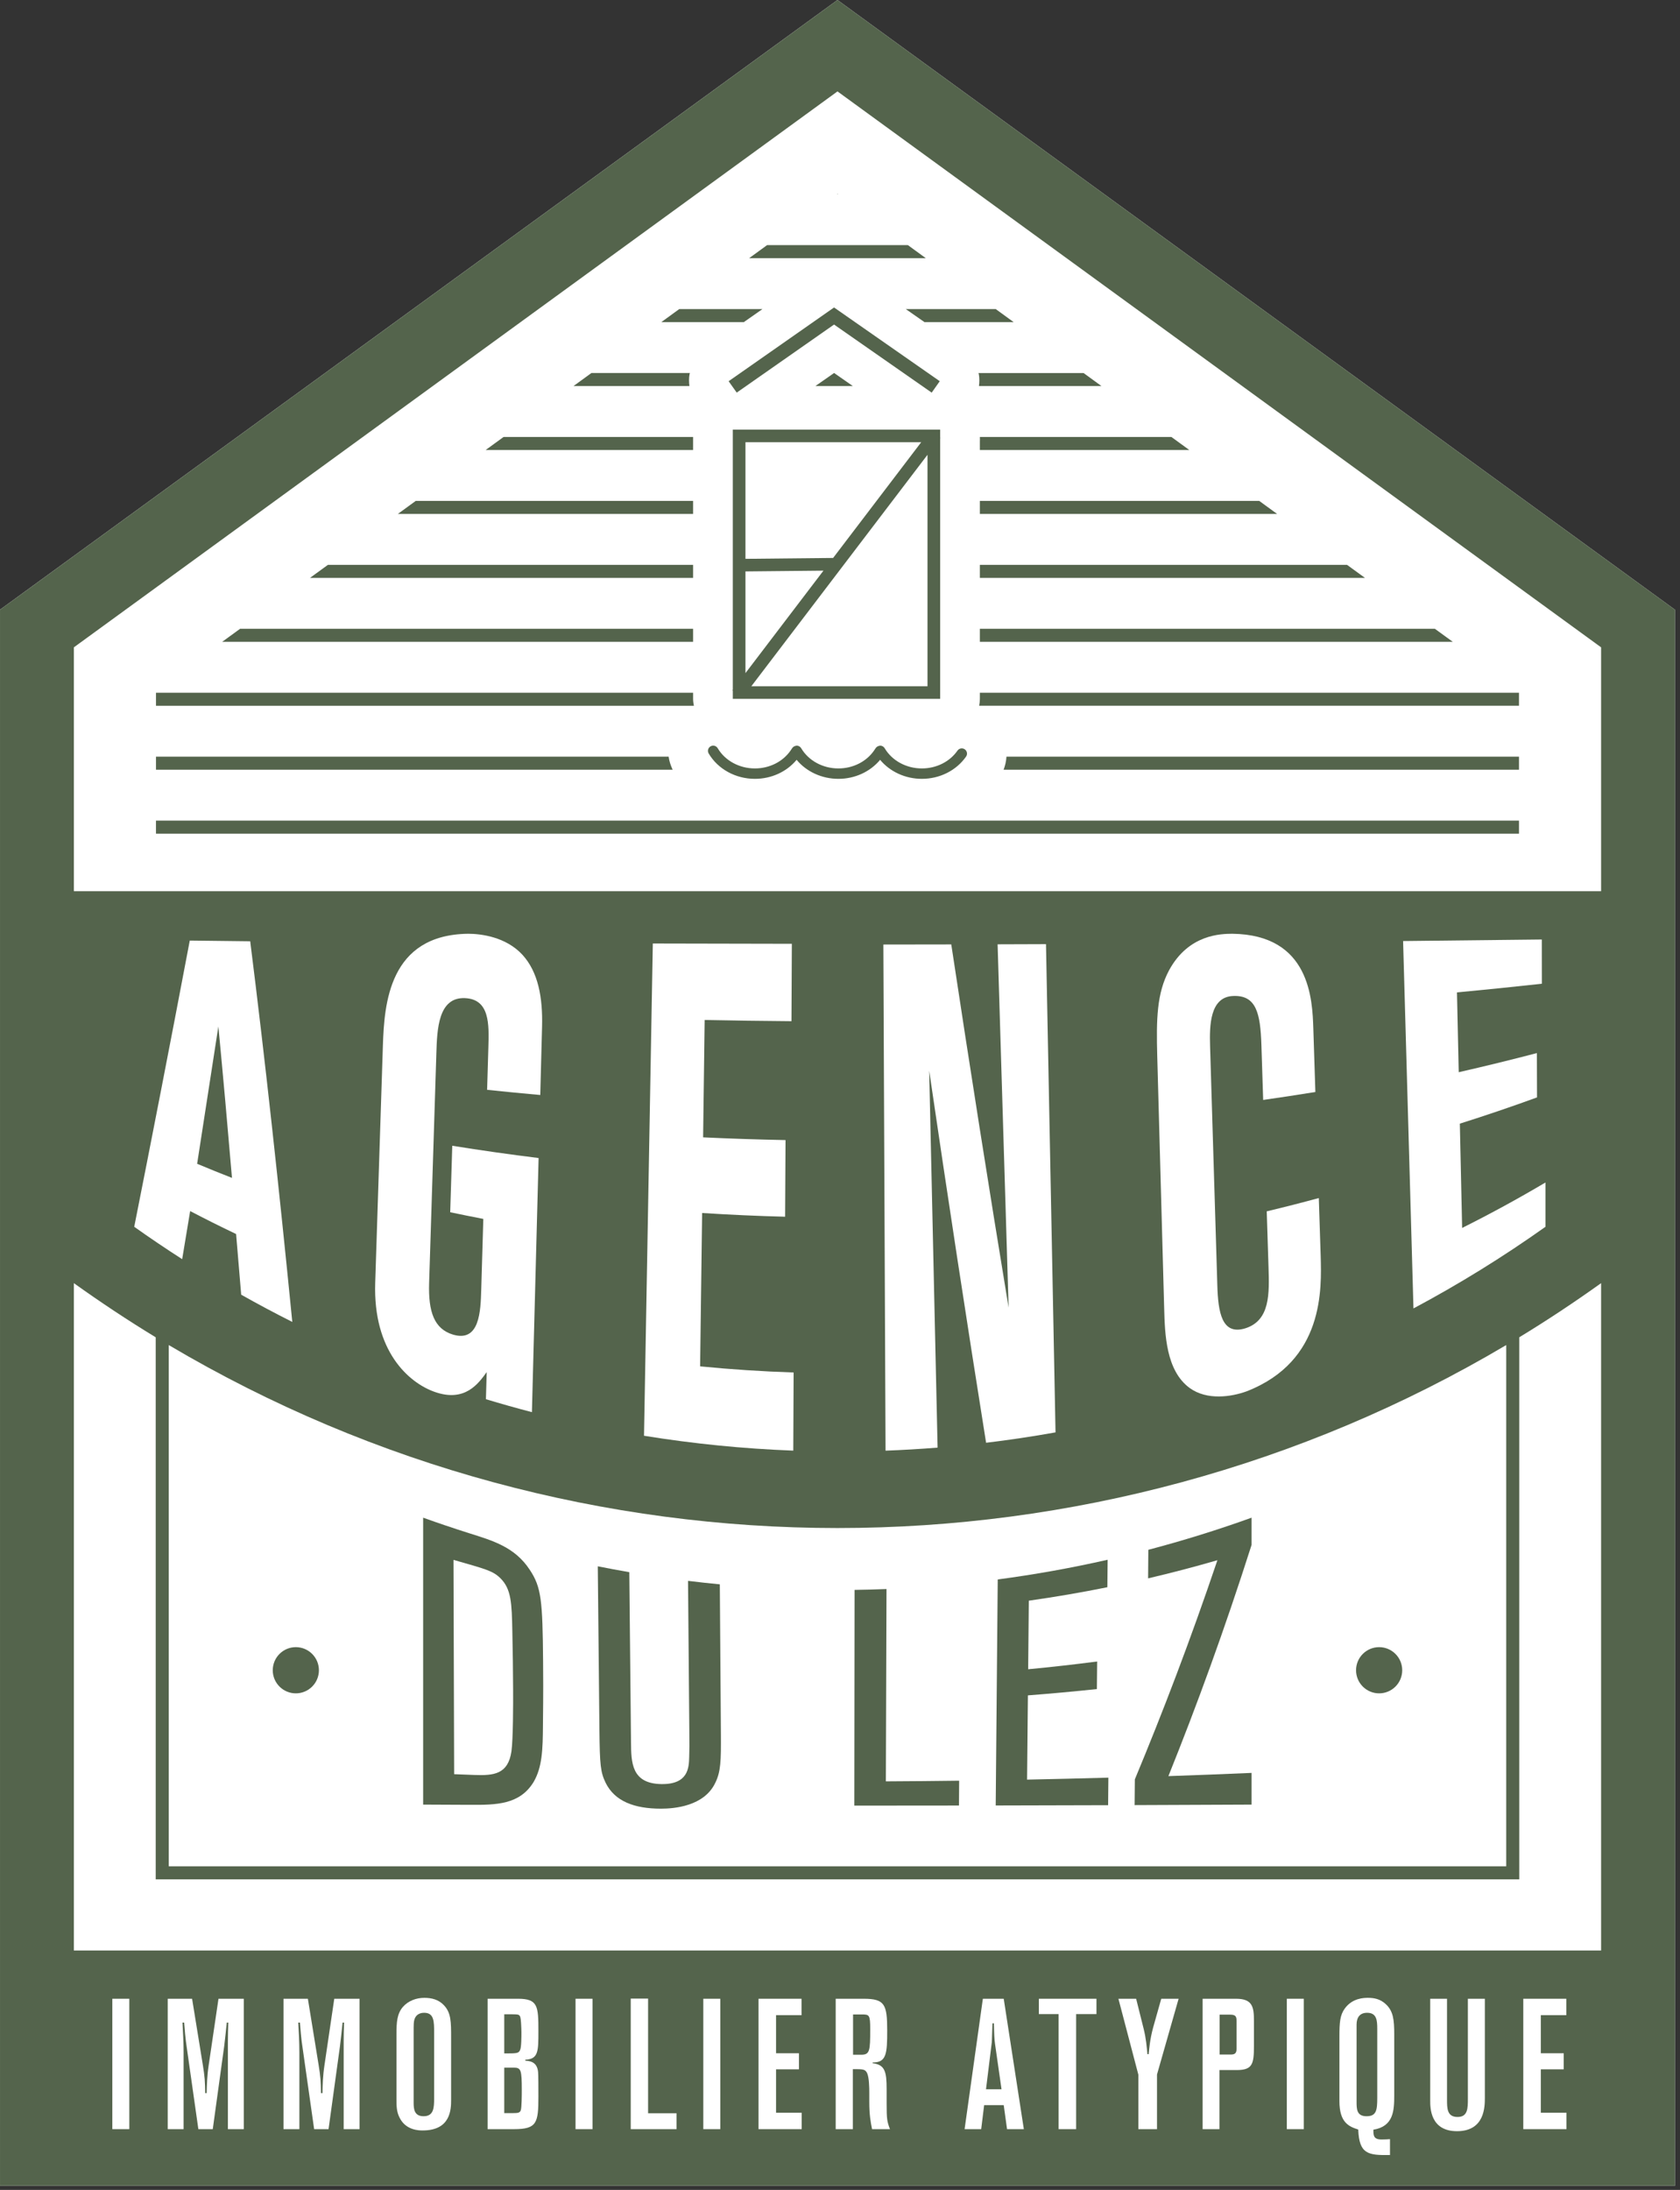
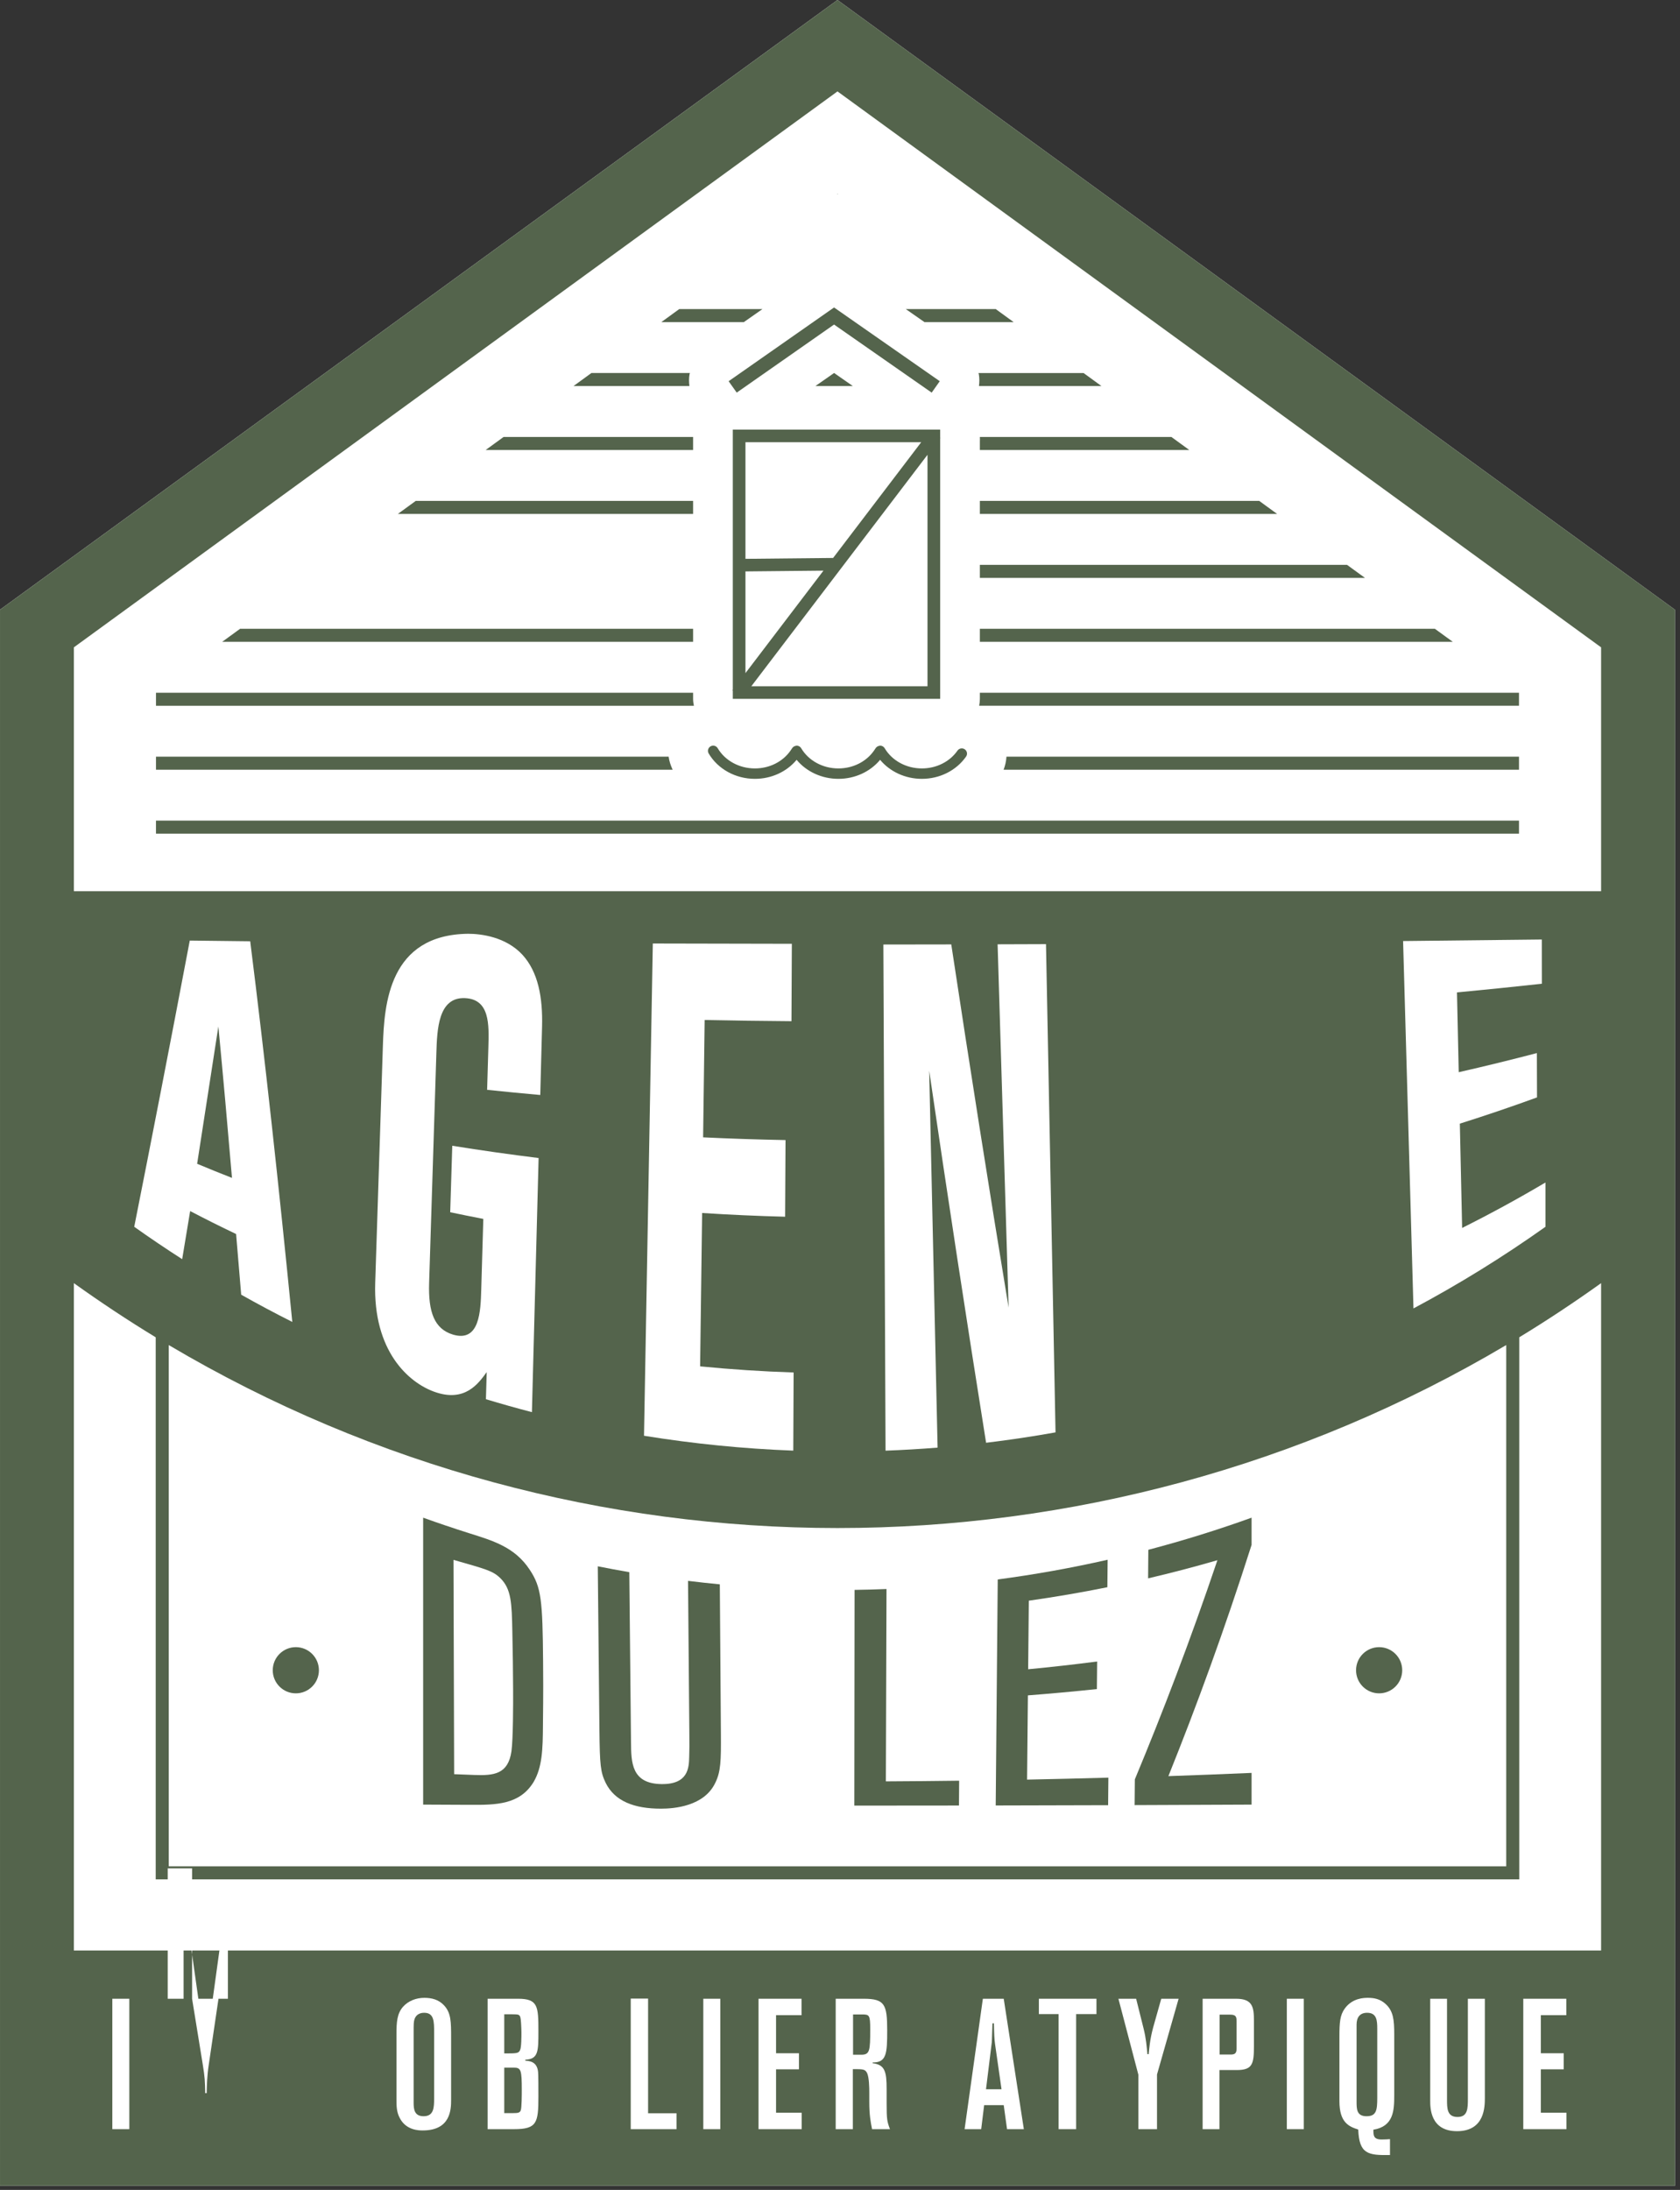
<svg xmlns="http://www.w3.org/2000/svg" xmlns:ns1="http://www.serif.com/" width="100%" height="100%" viewBox="0 0 218 284" version="1.1" xml:space="preserve" style="fill-rule:evenodd;clip-rule:evenodd;stroke-linejoin:round;stroke-miterlimit:2;">
  <rect x="0" y="0" width="218" height="284" fill="#333333" stroke="none" />
  <g id="Calque-1" ns1:id="Calque 1">
    <path d="M108.673,0l-108.673,79.071l0,204.394l217.346,0l0,-204.394l-108.673,-79.071Z" style="fill:#fff;fill-rule:nonzero;" />
    <path d="M9.585,115.572l-0.001,-31.621l99.09,-72.097l99.088,72.097l0,31.621l-198.178,0Zm12.313,58.862c53.426,31.64 120.126,31.64 173.553,0l0,67.6l-173.552,0l0,-67.6Zm185.865,78.514l-198.179,0l0,-86.543c3.474,2.484 7.014,4.83 10.621,7.023l0,70.297l176.937,0l-0.001,-70.297c3.607,-2.193 7.147,-4.539 10.621,-7.023l0,86.543Zm-99.089,-252.947l-108.673,79.071l0,204.394l217.347,0l0,-0.825l0,-29.693l0,-93.871l0,-43.505l0,-36.5l-108.674,-79.071Z" style="fill:#54644c;fill-rule:nonzero;" />
    <path d="M120.354,88.995l-22.858,0l22.858,-30.015l0,30.015Zm-23.622,-14.891l10.122,-0.101l-10.122,13.291l0,-13.19Zm0,-16.756l22.807,0l-11.432,15.01l-11.375,0.114l0,-15.124Zm-1.643,-1.633l0,33.737l-0.053,0.069l0.053,0.041l0,1.065l26.909,0l0,-33.803l0.034,-0.046l-0.034,-0.026l0,-1.037l-26.909,0Z" style="fill:#54644c;fill-rule:nonzero;" />
    <path d="M94.734,49.309l-0.186,0.128l1.05,1.48l12.63,-8.828l12.67,8.83l1.046,-1.483l-13.716,-9.562l-13.494,9.435Z" style="fill:#54644c;fill-rule:nonzero;" />
    <path d="M93.13,97.032c-0.19,-0.322 -0.607,-0.431 -0.93,-0.24c-0.324,0.189 -0.431,0.602 -0.241,0.923c1.198,2.029 3.497,3.289 5.996,3.289c2.138,0 4.121,-0.91 5.416,-2.465c1.281,1.54 3.275,2.465 5.417,2.465c2.137,0 4.122,-0.91 5.417,-2.465c1.28,1.54 3.273,2.465 5.417,2.465c2.328,0 4.474,-1.081 5.739,-2.889c0.214,-0.306 0.138,-0.727 -0.171,-0.94c-0.306,-0.212 -0.732,-0.137 -0.945,0.169c-1.011,1.447 -2.74,2.31 -4.623,2.31c-2.022,0 -3.87,-1.005 -4.826,-2.622c-0.119,-0.2 -0.332,-0.326 -0.566,-0.333c-0.226,0.024 -0.454,0.107 -0.585,0.299l-0.233,0.346c-1.01,1.447 -2.74,2.31 -4.624,2.31c-2.021,0 -3.869,-1.005 -4.825,-2.622c-0.118,-0.2 -0.331,-0.326 -0.565,-0.333c-0.227,0.024 -0.454,0.107 -0.586,0.299l-0.233,0.346c-1.01,1.447 -2.739,2.31 -4.624,2.31c-2.019,0 -3.869,-1.005 -4.825,-2.622" style="fill:#54644c;fill-rule:nonzero;" />
    <path d="M127.018,48.544c0.089,0.509 0.076,1.02 0.015,1.523l15.897,0l-2.325,-1.691l-13.635,0c0.013,0.057 0.037,0.11 0.048,0.168" style="fill:#54644c;fill-rule:nonzero;" />
-     <path d="M89.938,73.252l-47.386,0l-2.325,1.691l49.711,0l0,-1.691Z" style="fill:#54644c;fill-rule:nonzero;" />
    <rect x="20.24" y="106.422" width="176.867" height="1.691" style="fill:#54644c;" />
    <path d="M119.962,41.774l11.57,0l-2.325,-1.692l-11.672,0l2.427,1.692Z" style="fill:#54644c;fill-rule:nonzero;" />
    <path d="M127.15,83.236l61.367,0l-2.324,-1.691l-59.043,0l0,1.691Z" style="fill:#54644c;fill-rule:nonzero;" />
    <path d="M130.228,99.821l66.879,0l0,-1.692l-66.506,0c-0.038,0.581 -0.163,1.149 -0.373,1.692" style="fill:#54644c;fill-rule:nonzero;" />
    <path d="M127.15,89.837l0,0.791c0,0.309 -0.036,0.608 -0.094,0.9l70.051,0l0,-1.691l-69.957,0Z" style="fill:#54644c;fill-rule:nonzero;" />
    <path d="M127.15,66.651l38.573,0l-2.325,-1.692l-36.248,0l0,1.692Z" style="fill:#54644c;fill-rule:nonzero;" />
    <path d="M86.765,98.129l-66.524,0l0,1.692l67.043,0c-0.254,-0.544 -0.442,-1.107 -0.519,-1.692" style="fill:#54644c;fill-rule:nonzero;" />
    <path d="M127.15,74.944l49.971,0l-2.326,-1.691l-47.645,0l0,1.691Z" style="fill:#54644c;fill-rule:nonzero;" />
    <path d="M127.15,57.232l0,1.127l27.177,0l-2.324,-1.691l-24.853,0c0.004,0.189 0.016,0.377 0,0.564" style="fill:#54644c;fill-rule:nonzero;" />
    <path d="M89.938,56.668l-24.593,0l-2.324,1.691l26.917,0l0,-1.691Z" style="fill:#54644c;fill-rule:nonzero;" />
    <path d="M89.475,48.546c0.01,-0.059 0.035,-0.113 0.048,-0.171l-12.781,0l-2.325,1.692l15.044,0c-0.063,-0.503 -0.075,-1.013 0.014,-1.521" style="fill:#54644c;fill-rule:nonzero;" />
    <path d="M98.939,40.082l-10.799,0l-2.325,1.692l10.705,0l2.419,-1.692Z" style="fill:#54644c;fill-rule:nonzero;" />
    <path d="M89.938,64.959l-35.989,0l-2.324,1.692l38.313,0l0,-1.692Z" style="fill:#54644c;fill-rule:nonzero;" />
    <path d="M89.938,81.545l-58.783,0l-2.325,1.691l61.108,0l0,-1.691Z" style="fill:#54644c;fill-rule:nonzero;" />
    <path d="M108.227,48.375l-2.42,1.691l4.859,0l-2.427,-1.691l-0.012,0Z" style="fill:#54644c;fill-rule:nonzero;" />
    <path d="M89.938,90.628l0,-0.559c-0.008,-0.078 0.005,-0.154 0,-0.232l-69.697,0l0,1.692l69.8,0c-0.06,-0.293 -0.103,-0.59 -0.103,-0.901" style="fill:#54644c;fill-rule:nonzero;" />
-     <path d="M117.81,31.79l-18.274,0l-2.325,1.692l22.924,0l-2.325,-1.692Z" style="fill:#54644c;fill-rule:nonzero;" />
    <path d="M108.673,25.142l-0.064,0.047l0.129,0l-0.065,-0.047Z" style="fill:#54644c;fill-rule:nonzero;" />
    <path d="M41.383,216.607c0,1.654 -1.341,2.995 -2.995,2.995c-1.654,0 -2.995,-1.341 -2.995,-2.995c0,-1.654 1.341,-2.995 2.995,-2.995c1.654,0 2.995,1.341 2.995,2.995" style="fill:#54644c;fill-rule:nonzero;" />
    <path d="M181.954,216.607c0,1.654 -1.341,2.995 -2.995,2.995c-1.653,0 -2.995,-1.341 -2.995,-2.995c0,-1.654 1.342,-2.995 2.995,-2.995c1.654,0 2.995,1.341 2.995,2.995" style="fill:#54644c;fill-rule:nonzero;" />
    <path d="M58.931,230.086c0.869,0.034 1.738,0.068 2.607,0.101c2.563,0.096 4.394,-0.097 4.829,-3.069c0.218,-1.561 0.228,-6.265 0.215,-8.026c-0.022,-3.094 -0.031,-4.283 -0.1,-7.528c-0.072,-3.677 -0.133,-5.482 -1.543,-6.887c-0.998,-0.982 -1.912,-1.182 -6.092,-2.384c0.028,9.264 0.056,18.528 0.084,27.793m-4.022,3.945l0,-37.211c1.971,0.709 3.953,1.379 5.944,2.008c3.099,0.974 5.951,1.801 7.882,4.74c1.516,2.272 1.669,3.984 1.738,11.88c0.016,1.755 0.034,3.829 -0.019,8.255c-0.019,3.188 -0.089,5.477 -1.218,7.404c-1.808,2.94 -4.836,2.975 -8.322,2.952c-2.002,-0.009 -4.004,-0.018 -6.005,-0.028" style="fill:#54644c;fill-rule:nonzero;" />
    <path d="M93.405,205.466c0.046,6.447 0.093,12.895 0.14,19.341c0.026,3.535 -0.01,4.953 -0.734,6.411c-1.447,3.035 -5.34,3.342 -7.038,3.34c-3.486,0.004 -6.018,-0.976 -7.189,-3.365c-0.656,-1.37 -0.756,-2.254 -0.803,-6.908c-0.071,-7.052 -0.141,-14.106 -0.212,-21.159c1.361,0.272 2.725,0.526 4.09,0.762c0.074,7.353 0.147,14.707 0.221,22.06c0.026,2.613 0.053,5.369 3.954,5.421c3.489,0.047 3.562,-2.137 3.596,-3.497c0.037,-1.154 0.035,-1.402 0.016,-3.548c-0.056,-6.436 -0.111,-12.874 -0.166,-19.31c1.373,0.169 2.749,0.319 4.125,0.452" style="fill:#54644c;fill-rule:nonzero;" />
    <path d="M124.437,234.151c-4.526,0.007 -9.053,0.011 -13.579,0.012c0.011,-9.326 0.021,-18.652 0.032,-27.977c1.382,-0.019 2.763,-0.057 4.144,-0.113c-0.029,8.315 -0.056,16.63 -0.083,24.944c3.171,-0.015 6.34,-0.044 9.51,-0.085c-0.007,1.073 -0.016,2.147 -0.024,3.219" style="fill:#54644c;fill-rule:nonzero;" />
    <path d="M143.793,234.106c-4.863,0.016 -9.726,0.028 -14.588,0.037c0.088,-9.77 0.176,-19.541 0.263,-29.312c4.781,-0.632 9.539,-1.484 14.261,-2.554c-0.011,1.187 -0.023,2.375 -0.035,3.562c-3.381,0.682 -6.781,1.264 -10.192,1.746c-0.029,2.964 -0.058,5.928 -0.087,8.892c2.991,-0.284 5.977,-0.619 8.953,-1.006c-0.012,1.192 -0.023,2.384 -0.035,3.576c-2.978,0.315 -5.962,0.587 -8.951,0.819c-0.035,3.64 -0.071,7.282 -0.107,10.924c3.519,-0.071 7.037,-0.156 10.55,-0.255c-0.011,1.19 -0.022,2.381 -0.033,3.571" style="fill:#54644c;fill-rule:nonzero;" />
    <path d="M162.407,234.032c-5.059,0.024 -10.117,0.046 -15.178,0.063l0.03,-3.336c3.616,-8.677 7.209,-18.056 10.714,-28.423c-2.979,0.865 -5.978,1.649 -8.993,2.354c0.01,-1.235 0.02,-2.47 0.03,-3.705c4.509,-1.185 8.98,-2.574 13.397,-4.164l0,3.531c-3.509,10.998 -7.132,20.894 -10.794,29.986c3.602,-0.124 7.199,-0.263 10.794,-0.418l0,4.112Z" style="fill:#54644c;fill-rule:nonzero;" />
    <rect x="14.576" y="259.209" width="2.204" height="16.911" style="fill:#fff;" />
-     <path d="M24.926,259.209l1.389,8.551c0.264,1.605 0.288,2.18 0.312,3.69l0.191,0c0.024,-1.008 0.048,-2.228 0.264,-3.641l1.269,-8.6l3.282,0l0,16.911l-2.06,0l0,-11.377c0,-0.791 0.024,-1.629 0.048,-2.445l-0.192,0c-0.048,0.433 -0.263,2.564 -0.335,3.043l-1.485,10.779l-1.869,0l-1.484,-10.443c-0.216,-1.39 -0.288,-2.491 -0.36,-3.379l-0.216,0c0.072,1.2 0.144,2.683 0.144,3.857l0,9.965l-2.06,0l0,-16.911l3.162,0Z" style="fill:#fff;fill-rule:nonzero;" />
-     <path d="M39.95,259.209l1.39,8.551c0.263,1.605 0.287,2.18 0.311,3.69l0.192,0c0.024,-1.008 0.047,-2.228 0.263,-3.641l1.269,-8.6l3.282,0l0,16.911l-2.06,0l0,-11.377c0,-0.791 0.024,-1.629 0.048,-2.445l-0.192,0c-0.047,0.433 -0.263,2.564 -0.335,3.043l-1.485,10.779l-1.869,0l-1.484,-10.443c-0.216,-1.39 -0.288,-2.491 -0.36,-3.379l-0.215,0c0.072,1.2 0.143,2.683 0.143,3.857l0,9.965l-2.06,0l0,-16.911l3.162,0Z" style="fill:#fff;fill-rule:nonzero;" />
+     <path d="M24.926,259.209l1.389,8.551c0.264,1.605 0.288,2.18 0.312,3.69l0.191,0c0.024,-1.008 0.048,-2.228 0.264,-3.641l1.269,-8.6l3.282,0l-2.06,0l0,-11.377c0,-0.791 0.024,-1.629 0.048,-2.445l-0.192,0c-0.048,0.433 -0.263,2.564 -0.335,3.043l-1.485,10.779l-1.869,0l-1.484,-10.443c-0.216,-1.39 -0.288,-2.491 -0.36,-3.379l-0.216,0c0.072,1.2 0.144,2.683 0.144,3.857l0,9.965l-2.06,0l0,-16.911l3.162,0Z" style="fill:#fff;fill-rule:nonzero;" />
    <path d="M56.333,263.616c0,-1.46 0,-2.587 -1.293,-2.587c-0.168,0 -0.958,0 -1.246,0.815c-0.12,0.335 -0.12,0.695 -0.12,1.75l0,9.077c0,0.837 0.072,1.772 1.294,1.772c1.317,0 1.365,-1.102 1.365,-2.3l0,-8.527Zm-4.886,0.169c0,-1.533 0.072,-2.637 0.838,-3.523c0.695,-0.789 1.725,-1.172 2.778,-1.172c0.935,0 1.845,0.214 2.54,0.959c0.934,0.981 0.934,2.153 0.934,4.238l0,8.025c0,1.245 -0.048,3.976 -3.689,3.976c-0.455,0 -2.18,0 -2.994,-1.652c-0.407,-0.767 -0.407,-1.582 -0.407,-2.397l0,-8.454Z" style="fill:#fff;fill-rule:nonzero;" />
    <path d="M65.433,268.143l0,5.895l1.149,0c0.647,0 0.863,-0.05 0.983,-0.337c0.143,-0.288 0.143,-2.18 0.143,-2.634c0,-2.612 -0.095,-2.924 -1.029,-2.924l-1.246,0Zm0,-1.844c1.629,0 1.868,0 2.06,-0.455c0.168,-0.359 0.168,-1.748 0.168,-2.3c0,-0.31 -0.024,-0.766 -0.048,-1.196c-0.048,-0.695 -0.096,-0.912 -0.288,-1.03c-0.167,-0.096 -0.239,-0.096 -1.892,-0.096l0,5.077Zm-2.156,-7.09l3.952,0c2.587,0 2.635,0.982 2.635,4.216c0,2.587 0,3.618 -1.701,3.689l0,0.121c0.551,0.046 1.414,0.119 1.629,1.245c0.048,0.288 0.072,0.406 0.072,3.425c0,3.401 -0.191,4.216 -3.161,4.216l-3.426,0l0,-16.912Z" style="fill:#fff;fill-rule:nonzero;" />
-     <rect x="74.682" y="259.209" width="2.204" height="16.911" style="fill:#fff;" />
    <path d="M84.098,259.187l0,14.873l3.688,0l0,2.061l-5.94,0l0,-16.934l2.252,0Z" style="fill:#fff;fill-rule:nonzero;" />
    <rect x="91.262" y="259.209" width="2.204" height="16.911" style="fill:#fff;" />
    <path d="M98.427,259.209l5.581,0l0,2.131l-3.306,0l0,4.936l2.971,0l0,2.083l-2.971,0l0,5.628l3.329,0l0,2.133l-5.604,0l0,-16.911Z" style="fill:#fff;fill-rule:nonzero;" />
    <path d="M110.694,261.244l0,5.224l1.054,0c1.125,0 1.173,-0.504 1.173,-3.308c0,-1.866 -0.12,-1.916 -1.078,-1.916l-1.149,0Zm-2.252,-2.035l3.64,0c2.731,0 3.042,0.743 3.042,4.097c0,2.97 -0.073,4.191 -1.893,4.166l0,0.096c1.606,0.192 1.82,1.103 1.82,3.353l0,1.845c0,2.038 0.05,2.348 0.433,3.354l-2.324,0c-0.192,-0.983 -0.359,-1.82 -0.359,-3.545l0,-1.198c0,-0.648 -0.024,-1.988 -0.287,-2.539c-0.264,-0.504 -0.528,-0.504 -1.845,-0.504l0,7.786l-2.227,0l0,-16.911Z" style="fill:#fff;fill-rule:nonzero;" />
    <path d="M128.784,262.395c-0.071,2.203 -0.071,2.444 -0.121,2.731l-0.717,5.821l2.013,0l-0.84,-5.869c-0.096,-0.647 -0.118,-1.292 -0.144,-2.683l-0.191,0Zm1.462,-3.186l2.61,16.912l-2.18,0l-0.43,-3.115l-2.541,0l-0.383,3.115l-2.154,0l2.37,-16.912l2.708,0Z" style="fill:#fff;fill-rule:nonzero;" />
    <path d="M134.805,259.209l7.473,0l0,1.989l-2.637,0l0,14.922l-2.274,0l0,-14.922l-2.562,0l0,-1.989Z" style="fill:#fff;fill-rule:nonzero;" />
    <path d="M147.428,259.209l0.983,3.929c0.313,1.268 0.383,2.251 0.479,3.258l0.167,0c0.05,-0.552 0.145,-1.87 0.575,-3.45l1.054,-3.737l2.253,0l-2.803,9.821l0,7.09l-2.42,0l0,-7.065l-2.587,-9.846l2.299,0Z" style="fill:#fff;fill-rule:nonzero;" />
    <path d="M158.258,261.27l0,5.174l1.414,0c0.527,0 0.79,-0.121 0.79,-0.767l0,-3.545c0,-0.599 -0.096,-0.862 -0.838,-0.862l-1.366,0Zm-2.203,-2.061l4.336,0c2.156,0 2.324,1.078 2.324,2.898l0,3.212c0,2.37 -0.191,3.137 -2.253,3.137l-2.226,0l0,7.665l-2.181,0l0,-16.912Z" style="fill:#fff;fill-rule:nonzero;" />
    <rect x="166.981" y="259.209" width="2.203" height="16.911" style="fill:#fff;" />
    <path d="M178.715,263.09c0,-1.079 -0.072,-2.061 -1.317,-2.061c-0.959,0 -1.366,0.624 -1.366,1.534l0,9.965c0,0.98 0,1.916 1.294,1.916c1.271,0 1.389,-0.767 1.389,-2.373l0,-8.981Zm-4.909,1.029c0,-1.843 0.071,-2.779 0.694,-3.641c1.006,-1.388 2.539,-1.388 3.018,-1.388c0.791,0 1.557,0.143 2.274,0.79c1.008,0.91 1.127,2.06 1.127,3.929l0,7.928c0,1.94 -0.072,4.025 -2.706,4.454c0,0.766 0.023,1.27 1.077,1.27c0.528,0 0.743,-0.024 1.077,-0.048l0,2.061c-2.849,0.048 -3.999,-0.121 -4.12,-3.306c-1.22,-0.384 -2.441,-0.91 -2.441,-3.664l0,-8.385Z" style="fill:#fff;fill-rule:nonzero;" />
    <path d="M185.587,259.209l2.181,0l0,13.078c0,1.125 0,2.252 1.364,2.252c1.342,0 1.342,-1.127 1.342,-2.395l0,-12.935l2.203,0l0,12.815c0,1.173 0,4.359 -3.617,4.359c-3.473,0 -3.473,-3.042 -3.473,-3.952l0,-13.222Z" style="fill:#fff;fill-rule:nonzero;" />
    <path d="M197.665,259.209l5.582,0l0,2.131l-3.307,0l0,4.936l2.97,0l0,2.083l-2.97,0l0,5.628l3.329,0l0,2.133l-5.605,0l0,-16.911Z" style="fill:#fff;fill-rule:nonzero;" />
    <path d="M25.581,150.926c1.499,0.628 3.006,1.238 4.521,1.83c-0.57,-6.717 -1.157,-13.266 -1.766,-19.639c-0.943,6.136 -1.863,12.075 -2.755,17.809m-0.955,-28.948c2.613,0.032 5.227,0.063 7.842,0.092c1.926,15.303 3.725,31.813 5.461,49.365c-2.232,-1.121 -4.443,-2.298 -6.631,-3.531c-0.218,-2.648 -0.439,-5.271 -0.661,-7.869c-2.004,-0.953 -3.992,-1.946 -5.962,-2.977c-0.35,2.111 -0.695,4.191 -1.035,6.238c-2.099,-1.346 -4.173,-2.745 -6.221,-4.199c2.158,-10.871 4.589,-23.303 7.207,-37.119" style="fill:#fff;fill-rule:nonzero;" />
    <path d="M63.209,141.335c0.055,-1.86 0.109,-3.721 0.165,-5.581c0.085,-2.918 0.18,-6.17 -3.039,-6.311c-3.482,-0.151 -3.615,4.075 -3.711,7.124c-0.313,9.939 -0.627,19.878 -0.94,29.818c-0.118,3.754 0.662,5.961 3.103,6.696c3.454,1.02 3.578,-3.022 3.66,-5.844c0.09,-3.053 0.179,-6.108 0.269,-9.162c-1.435,-0.275 -2.867,-0.563 -4.296,-0.864c0.089,-2.874 0.178,-5.748 0.267,-8.622c3.718,0.598 7.453,1.128 11.203,1.591c-0.289,10.984 -0.578,21.969 -0.868,32.955c-1.998,-0.52 -3.987,-1.079 -5.968,-1.678c0.034,-1.172 0.068,-2.344 0.102,-3.516c-1.065,1.467 -2.821,3.982 -6.794,2.553c-3.342,-1.197 -7.966,-5.265 -7.674,-14.144c0.332,-10.244 0.664,-20.487 0.996,-30.73c0.175,-5.419 0.784,-14.398 11.064,-14.523c1.687,0.003 4.888,0.396 7.04,2.719c2.048,2.234 2.651,5.541 2.551,9.325c-0.077,2.955 -0.155,5.909 -0.233,8.864c-2.303,-0.205 -4.602,-0.428 -6.897,-0.67" style="fill:#fff;fill-rule:nonzero;" />
    <path d="M84.71,122.359c6.013,0.02 12.027,0.032 18.041,0.037c-0.016,3.346 -0.032,6.692 -0.048,10.038c-3.756,-0.027 -7.512,-0.079 -11.266,-0.155c-0.066,5.073 -0.133,10.146 -0.2,15.218c3.561,0.169 7.127,0.287 10.694,0.355c-0.018,3.312 -0.035,6.626 -0.053,9.939c-3.593,-0.092 -7.185,-0.254 -10.769,-0.485c-0.087,6.63 -0.174,13.26 -0.261,19.89c4.035,0.399 8.082,0.663 12.133,0.795c-0.015,3.378 -0.03,6.756 -0.045,10.134c-6.481,-0.246 -12.951,-0.889 -19.369,-1.929c0.381,-21.279 0.762,-42.558 1.143,-63.837" style="fill:#fff;fill-rule:nonzero;" />
    <path d="M136.967,185.758c-2.992,0.535 -5.997,0.984 -9.01,1.347c-2.534,-15.866 -4.999,-31.986 -7.384,-48.249c0.356,16.305 0.72,32.598 1.091,48.878c-2.249,0.18 -4.501,0.312 -6.754,0.396c-0.094,-21.88 -0.189,-43.761 -0.284,-65.64c2.938,-0.003 5.875,-0.007 8.812,-0.013c2.408,15.902 4.892,31.642 7.443,47.108c-0.483,-15.683 -0.96,-31.391 -1.43,-47.123c2.093,-0.006 4.186,-0.014 6.279,-0.021c0.412,21.105 0.825,42.212 1.237,63.317" style="fill:#fff;fill-rule:nonzero;" />
-     <path d="M163.911,142.647c-0.076,-2.368 -0.152,-4.737 -0.228,-7.105c-0.134,-4.18 -0.682,-6.514 -3.689,-6.376c-3.006,0.133 -3.053,3.847 -2.973,6.48c0.315,10.357 0.628,20.716 0.942,31.073c0.103,3.449 0.575,6.498 3.645,5.541c3.222,-1.031 3.103,-4.517 2.997,-7.904c-0.078,-2.421 -0.155,-4.842 -0.232,-7.262c2.263,-0.541 4.515,-1.115 6.757,-1.723c0.081,2.505 0.162,5.009 0.243,7.514c0.113,4.2 0.497,13.619 -9.615,17.552c-1.956,0.712 -5.116,1.205 -7.378,-0.429c-3.092,-2.253 -3.223,-7.007 -3.314,-10.307c-0.3,-10.896 -0.599,-21.792 -0.899,-32.687c-0.134,-4.85 -0.065,-8.197 1.539,-11.194c2.56,-4.694 6.77,-4.709 8.195,-4.723c10.123,0.116 10.397,8.568 10.519,12.325c0.088,2.731 0.177,5.463 0.264,8.194c-2.252,0.364 -4.509,0.708 -6.773,1.031" style="fill:#fff;fill-rule:nonzero;" />
    <path d="M182.068,122.039c6.003,-0.059 12.003,-0.125 18,-0.199c0.002,1.912 0.005,3.825 0.007,5.737c-3.66,0.399 -7.332,0.774 -11.015,1.124c0.075,3.45 0.151,6.9 0.227,10.349c3.403,-0.776 6.784,-1.603 10.141,-2.481c0.006,1.917 0.012,3.833 0.018,5.749c-3.306,1.204 -6.645,2.338 -10.014,3.402c0.1,4.508 0.198,9.017 0.297,13.526c3.663,-1.832 7.27,-3.796 10.812,-5.894l0,5.745c-5.529,3.926 -11.251,7.455 -17.127,10.587c-0.449,-15.881 -0.898,-31.763 -1.346,-47.645" style="fill:#fff;fill-rule:nonzero;" />
  </g>
</svg>